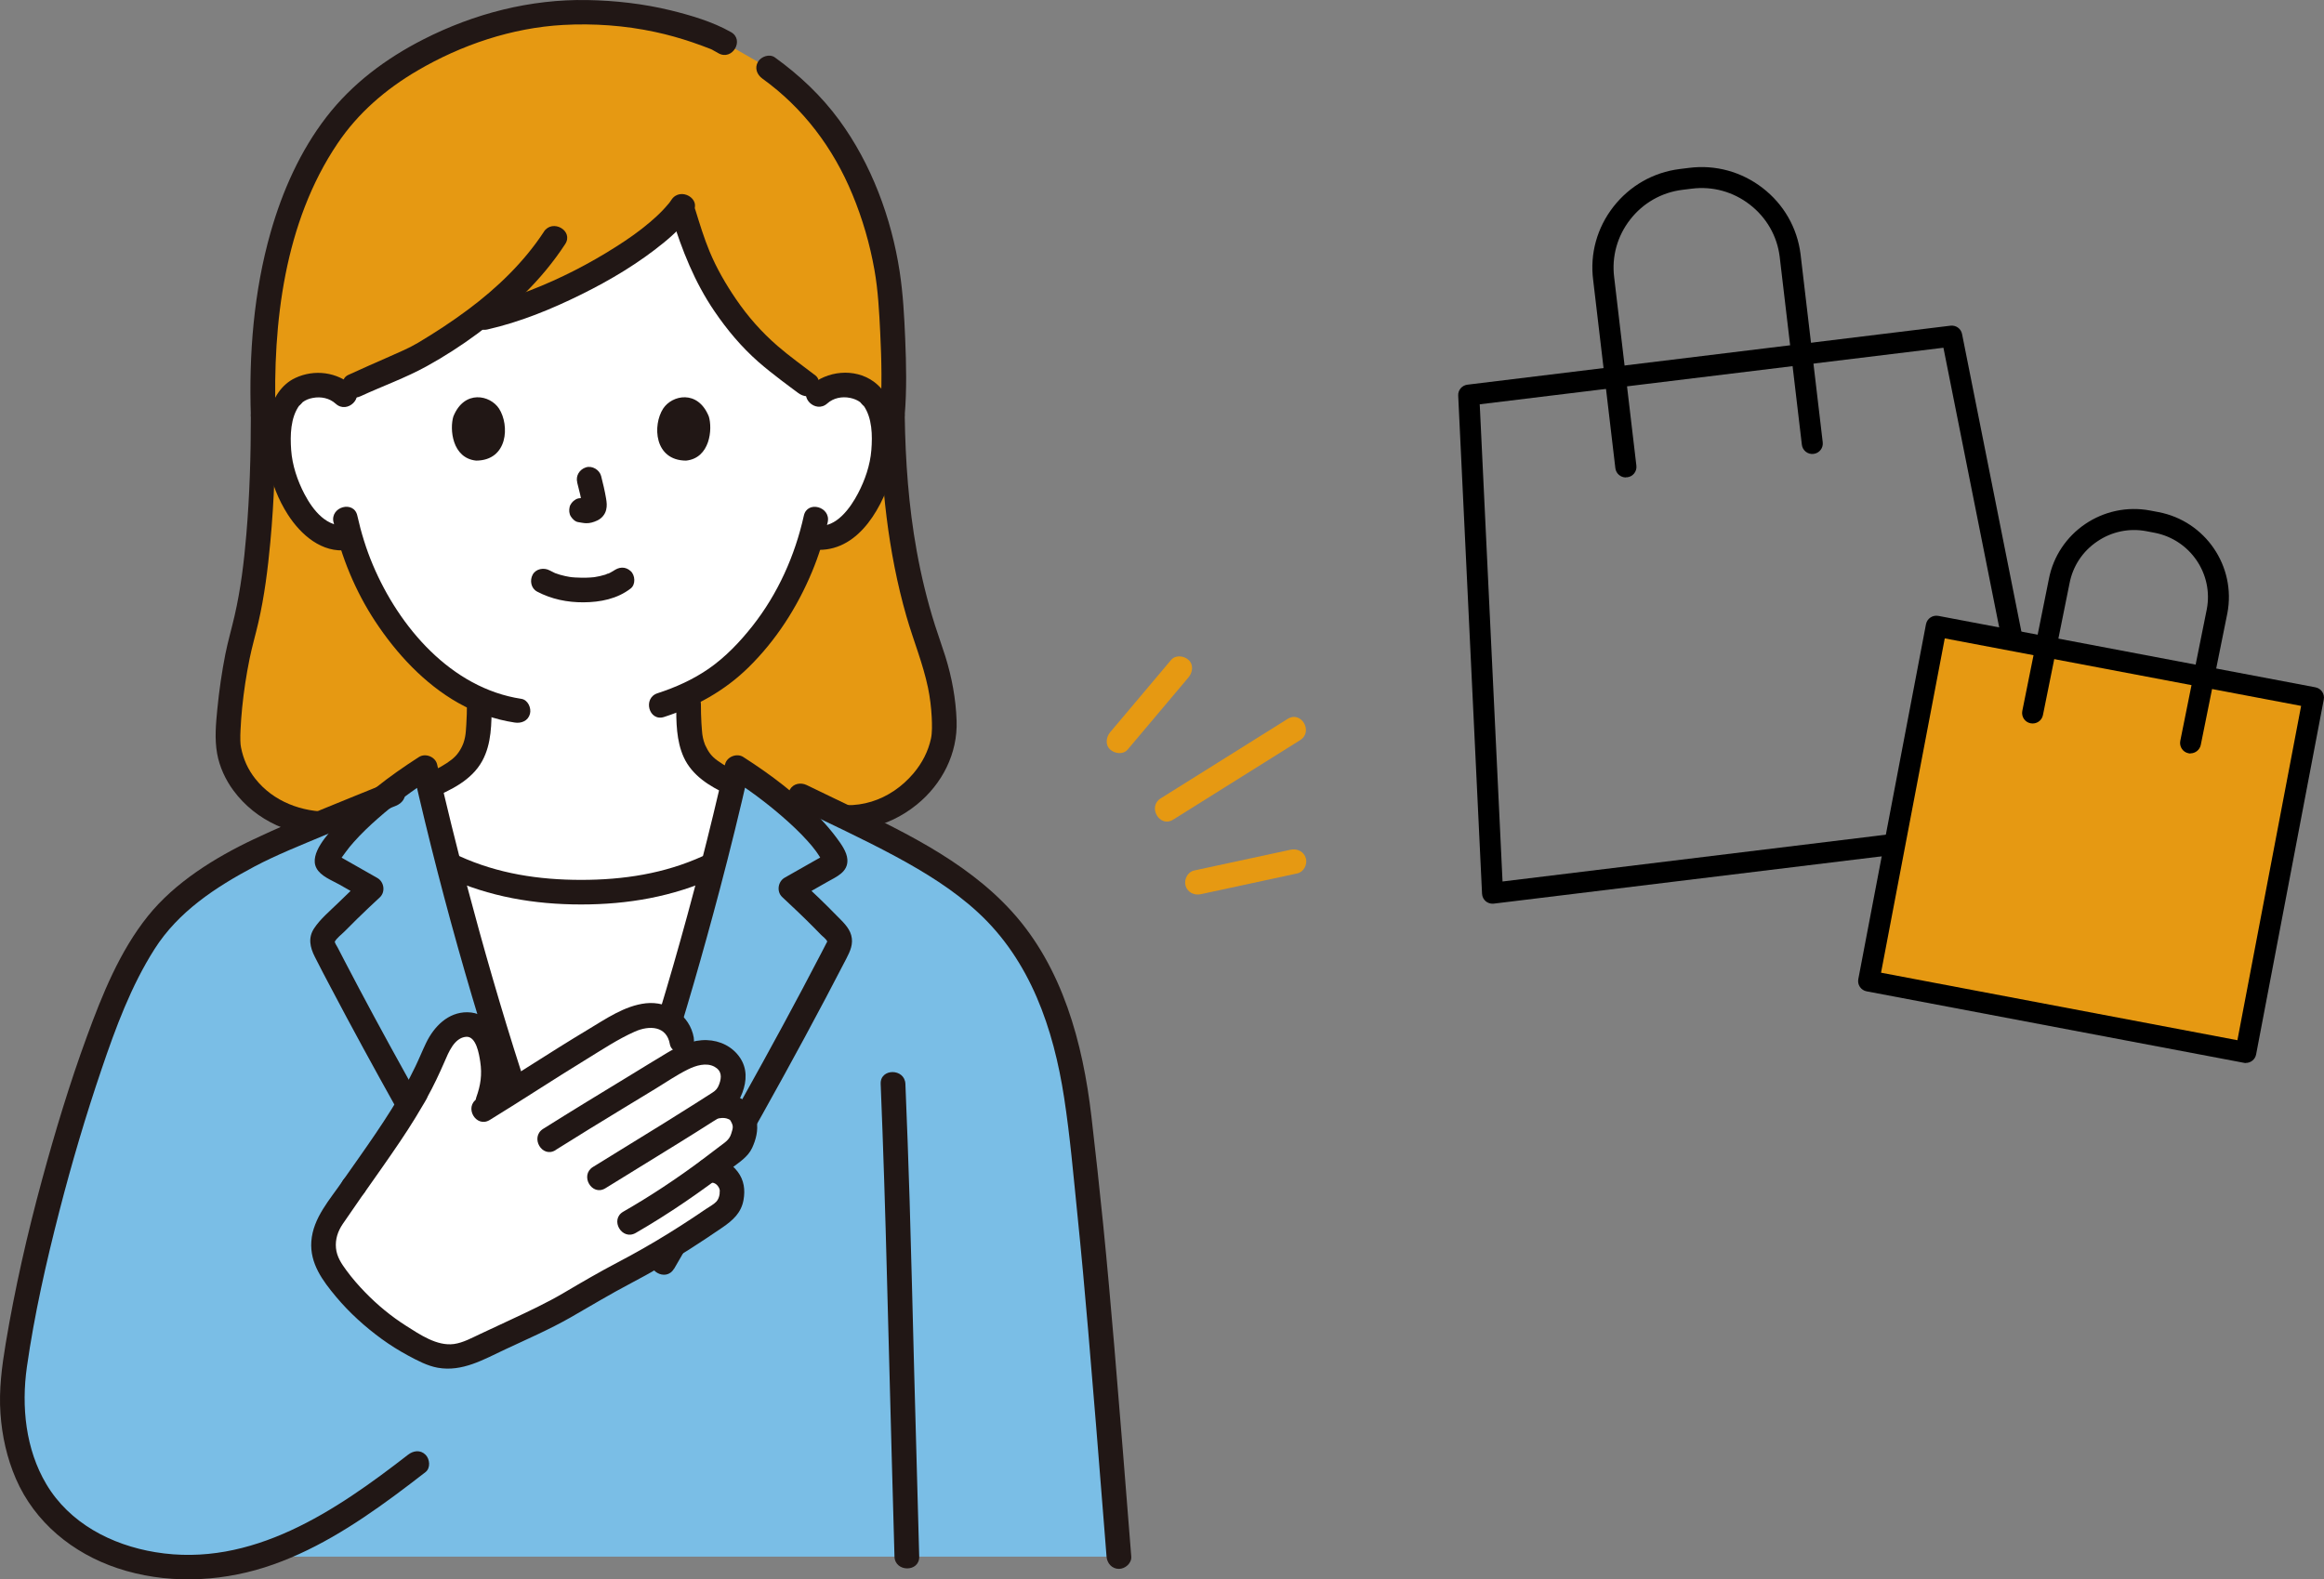
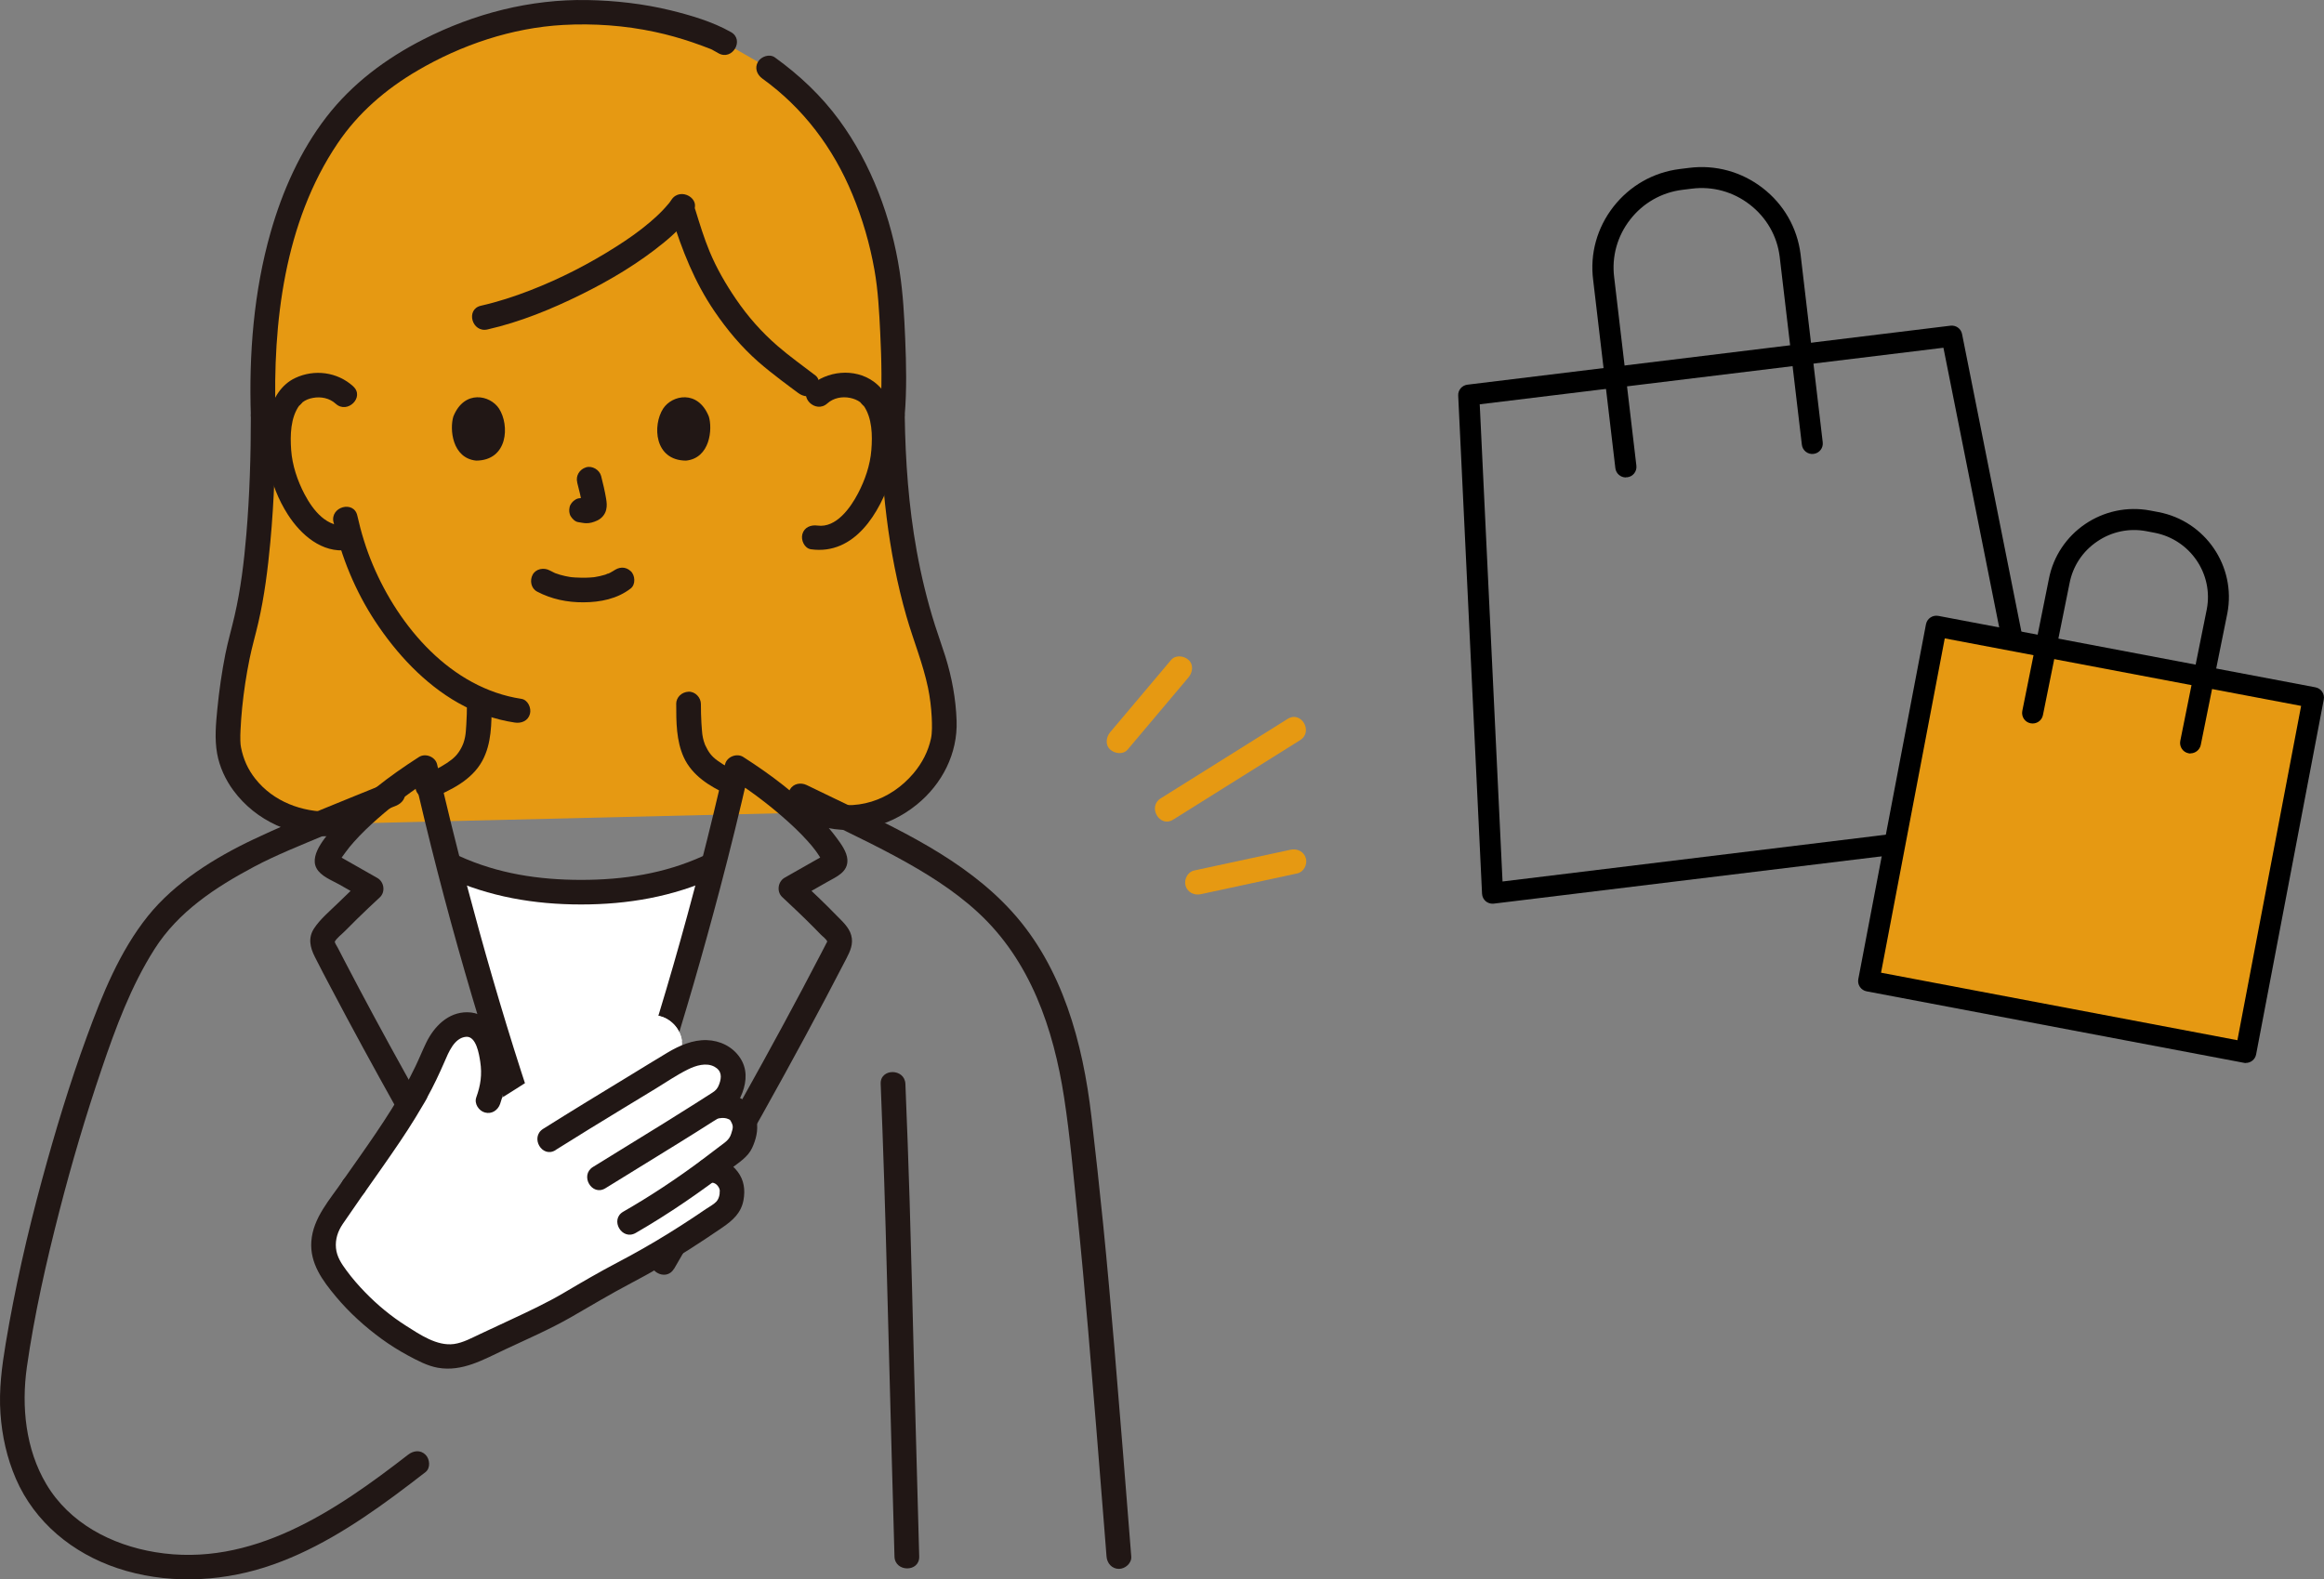
<svg xmlns="http://www.w3.org/2000/svg" width="153" height="104" viewBox="0 0 153 104" fill="none">
  <rect x="0" y="0" width="153" height="104" fill="#808080" stroke="none" />
  <path d="M17.329 27.376C17.329 34.076 16.776 38.907 16.003 41.657C15.477 43.536 15.026 46.666 15.009 48.576C14.985 51.349 17.662 54.358 21.773 54.26L53.806 53.495C58.294 55.097 62.198 51.049 62.171 47.925C62.154 46.015 61.842 44.541 61.201 42.696C60.404 40.395 58.854 35.723 58.742 27.376C58.962 24.85 58.735 21.199 58.633 19.796C58.284 14.931 56.099 9.503 52.955 6.484C52.029 5.593 51.358 5.02 50.601 4.48L47.24 2.547C44.645 1.501 41.945 0.806 38.108 0.806C31.816 0.806 26.22 4.028 23.733 6.396C19.612 10.32 16.997 17.488 17.326 27.376" fill="#E69912" />
-   <path d="M33.163 20.575C32.725 20.707 32.295 20.818 31.884 20.913C31.884 20.913 31.667 20.96 31.274 21.051C30.154 21.891 28.953 22.674 27.698 23.413C27.274 23.662 24.374 24.91 23.333 25.396C23.333 25.396 22.943 25.578 22.434 25.814C21.97 25.477 21.41 25.346 20.918 25.362C19.653 25.403 19.113 26.084 18.879 26.489C18.184 27.69 18.204 29.903 18.662 31.276C18.988 32.248 19.52 33.736 20.813 34.805C21.386 35.281 22.251 35.581 23.055 35.379C23.635 37.382 24.69 39.805 26.549 42.055C28.092 43.924 29.724 45.283 31.562 46.079C31.552 46.73 31.569 47.024 31.504 47.908C31.47 48.333 31.436 48.792 31.28 49.207C31.07 49.75 30.782 50.222 30.327 50.593C29.673 51.113 29.015 51.45 28.275 51.757C28.672 53.468 29.099 55.202 29.547 56.946C32.234 58.248 35.246 58.838 38.261 58.757C41.28 58.838 44.292 58.248 46.978 56.942C47.44 55.151 47.877 53.366 48.281 51.612C47.677 51.342 47.117 51.032 46.568 50.593C46.11 50.222 45.825 49.75 45.615 49.207C45.456 48.792 45.422 48.333 45.391 47.908C45.32 46.882 45.347 46.65 45.337 45.729C47.036 44.939 48.44 43.836 49.913 42.051C51.741 39.838 52.792 37.46 53.376 35.476C54.193 35.719 55.096 35.422 55.686 34.94C56.988 33.881 57.531 32.396 57.863 31.428C58.331 30.058 58.369 27.845 57.684 26.638C57.453 26.233 56.917 25.545 55.655 25.497C55.126 25.477 54.519 25.622 54.034 26.017L53.111 25.305C51.941 24.401 49.946 23.092 48.396 21.014C46.019 17.829 45.574 15.835 44.869 13.633C43.21 16.021 37.661 19.236 33.166 20.582L33.163 20.575Z" fill="white" />
  <path d="M18.143 27.376C17.95 21.274 18.72 14.638 22.224 9.446C23.567 7.452 25.375 5.883 27.478 4.652C30.378 2.952 33.696 1.832 37.071 1.643C39.085 1.532 41.141 1.677 43.115 2.102C43.953 2.28 44.777 2.513 45.584 2.787C45.995 2.925 46.402 3.08 46.805 3.235C46.839 3.249 47.009 3.336 46.843 3.249C46.894 3.276 46.944 3.306 46.995 3.336L47.301 3.508C48.213 4.021 49.034 2.625 48.121 2.112C46.907 1.427 45.503 1.015 44.153 0.681C42.365 0.246 40.517 0.037 38.672 0.003C34.91 -0.064 31.219 0.891 27.878 2.591C25.409 3.849 23.191 5.502 21.494 7.698C19.765 9.938 18.594 12.577 17.821 15.282C16.702 19.199 16.383 23.325 16.515 27.38C16.549 28.419 18.177 28.426 18.143 27.38V27.376Z" fill="#211715" />
  <path d="M59.559 27.377C59.702 25.69 59.664 23.986 59.593 22.296C59.532 20.818 59.451 19.334 59.227 17.87C58.688 14.354 57.365 10.792 55.248 7.908C54.078 6.312 52.623 4.939 51.015 3.782C50.659 3.525 50.106 3.721 49.902 4.072C49.661 4.48 49.838 4.922 50.194 5.178C52.884 7.115 54.855 9.746 56.113 12.789C56.778 14.388 57.266 16.065 57.568 17.769C57.809 19.125 57.88 20.505 57.948 21.881C58.036 23.709 58.087 25.551 57.931 27.377C57.894 27.812 58.331 28.186 58.745 28.186C59.217 28.186 59.522 27.815 59.559 27.377Z" fill="#211715" />
  <path d="M16.515 27.376C16.515 29.988 16.437 32.602 16.217 35.203C16.064 37.005 15.85 38.786 15.443 40.553C15.25 41.397 15.006 42.227 14.836 43.077C14.602 44.264 14.429 45.465 14.31 46.67C14.215 47.648 14.12 48.643 14.293 49.618C14.45 50.495 14.843 51.346 15.372 52.061C16.868 54.081 19.273 55.11 21.769 55.073C22.817 55.056 22.821 53.437 21.769 53.454C19.877 53.484 18.001 52.793 16.807 51.281C16.319 50.664 16.027 50.003 15.871 49.237C15.84 49.092 15.83 48.974 15.823 48.761C15.816 48.542 15.823 48.323 15.833 48.103C15.854 47.604 15.895 47.105 15.942 46.609C16.05 45.529 16.213 44.453 16.43 43.387C16.593 42.578 16.827 41.792 17.01 40.989C17.411 39.251 17.631 37.473 17.797 35.702C18.055 32.936 18.14 30.156 18.14 27.383C18.14 26.341 16.512 26.341 16.512 27.383L16.515 27.376Z" fill="#211715" />
  <path d="M57.931 27.376C57.995 31.823 58.447 36.31 59.678 40.597C60.129 42.169 60.763 43.691 61.096 45.293C61.228 45.934 61.306 46.579 61.34 47.23C61.364 47.726 61.374 48.259 61.289 48.643C61.106 49.48 60.712 50.242 60.149 50.914C58.623 52.725 56.3 53.505 54.027 52.718C53.036 52.374 52.609 53.94 53.593 54.281C55.947 55.093 58.437 54.537 60.346 52.992C62.025 51.636 63.056 49.618 62.978 47.459C62.928 46.022 62.666 44.605 62.239 43.232C62.022 42.541 61.771 41.859 61.554 41.171C61.045 39.565 60.648 37.929 60.35 36.273C59.82 33.337 59.607 30.359 59.563 27.38C59.549 26.337 57.917 26.334 57.934 27.38L57.931 27.376Z" fill="#211715" />
  <path d="M35.354 38.955C36.311 39.457 37.342 39.67 38.42 39.663C39.526 39.656 40.636 39.437 41.521 38.752C41.86 38.489 41.819 37.878 41.521 37.608C41.161 37.281 40.73 37.328 40.371 37.608C40.618 37.416 40.432 37.561 40.367 37.602C40.306 37.642 40.242 37.676 40.178 37.71C40.144 37.727 40.11 37.743 40.076 37.76C39.961 37.821 40.059 37.727 40.113 37.747C40.076 37.733 39.896 37.828 39.852 37.841C39.614 37.915 39.37 37.969 39.123 38.007C39.245 37.99 39.112 38.007 39.058 38.013C38.987 38.02 38.916 38.027 38.844 38.03C38.672 38.04 38.498 38.047 38.325 38.044C38.169 38.044 38.017 38.037 37.861 38.027C37.79 38.023 37.718 38.017 37.647 38.01C37.634 38.01 37.379 37.969 37.549 38C37.318 37.959 37.091 37.915 36.867 37.848C36.772 37.821 36.677 37.787 36.586 37.754C36.379 37.683 36.711 37.818 36.524 37.73C36.406 37.676 36.294 37.618 36.178 37.558C35.802 37.359 35.276 37.45 35.066 37.848C34.866 38.222 34.957 38.745 35.358 38.955H35.354Z" fill="#211715" />
  <path d="M38 31.776C38.132 32.282 38.261 32.794 38.339 33.314L38.309 33.098C38.319 33.169 38.322 33.24 38.315 33.31L38.346 33.095C38.343 33.128 38.332 33.159 38.322 33.189L38.404 32.997C38.393 33.02 38.383 33.037 38.37 33.057L38.498 32.892C38.482 32.912 38.468 32.926 38.448 32.943L38.614 32.815C38.577 32.838 38.532 32.858 38.492 32.879L38.685 32.798C38.617 32.825 38.549 32.845 38.478 32.858L38.695 32.828C38.631 32.835 38.566 32.835 38.502 32.828L38.719 32.858C38.648 32.848 38.573 32.831 38.502 32.821C38.393 32.788 38.285 32.784 38.176 32.808C38.068 32.811 37.966 32.845 37.874 32.906C37.705 33.004 37.545 33.196 37.501 33.388C37.454 33.594 37.464 33.827 37.583 34.012C37.688 34.174 37.864 34.356 38.068 34.383C38.237 34.407 38.4 34.447 38.57 34.454C38.834 34.464 39.079 34.387 39.313 34.279C39.604 34.147 39.832 33.884 39.906 33.574C39.971 33.31 39.944 33.081 39.899 32.815C39.815 32.319 39.699 31.829 39.574 31.344C39.465 30.936 38.987 30.645 38.573 30.777C38.149 30.912 37.888 31.334 38.003 31.772L38 31.776Z" fill="#211715" />
  <path d="M29.849 27.417C29.591 28.25 29.761 30.17 31.348 30.332C33.448 30.318 33.56 28 32.854 26.907C32.274 26.014 30.575 25.642 29.852 27.413L29.849 27.417Z" fill="#211715" />
  <path d="M46.663 27.417C46.921 28.25 46.751 30.17 45.164 30.332C43.064 30.318 42.952 28 43.658 26.907C44.238 26.014 45.937 25.642 46.66 27.413L46.663 27.417Z" fill="#211715" />
-   <path d="M35.809 15.259C34.493 17.266 32.725 18.963 30.805 20.393C29.757 21.176 28.662 21.891 27.539 22.562C26.928 22.927 26.27 23.2 25.623 23.487C24.72 23.888 23.815 24.279 22.919 24.694C22.519 24.88 22.421 25.45 22.628 25.801C22.868 26.209 23.34 26.277 23.74 26.091C25.178 25.427 26.705 24.883 28.092 24.117C30.398 22.846 32.617 21.206 34.496 19.364C35.514 18.366 36.429 17.266 37.209 16.075C37.783 15.198 36.375 14.388 35.805 15.259H35.809Z" fill="#211715" />
  <path d="M44.214 13.143C44.173 13.204 44.133 13.261 44.089 13.322C44.004 13.44 44.122 13.285 44.027 13.4C43.902 13.548 43.776 13.693 43.641 13.835C43.373 14.118 43.084 14.381 42.786 14.634C42.094 15.225 41.344 15.748 40.574 16.237C38.79 17.374 36.884 18.352 34.91 19.118C33.852 19.529 32.77 19.88 31.66 20.133C30.639 20.366 31.07 21.928 32.094 21.695C34.242 21.206 36.311 20.359 38.281 19.384C40.198 18.436 42.053 17.326 43.705 15.974C44.424 15.387 45.096 14.732 45.618 13.963C46.205 13.096 44.794 12.283 44.211 13.147L44.214 13.143Z" fill="#211715" />
  <path d="M53.684 24.725C52.843 24.077 51.978 23.466 51.178 22.771C50.126 21.857 49.227 20.835 48.444 19.685C47.776 18.703 47.175 17.664 46.717 16.564C46.348 15.677 46.069 14.756 45.785 13.838C45.476 12.846 43.902 13.268 44.214 14.27C44.906 16.483 45.723 18.571 47.039 20.501C47.874 21.726 48.813 22.849 49.929 23.831C50.411 24.252 50.913 24.647 51.422 25.035C51.622 25.187 51.822 25.339 52.022 25.487C52.172 25.599 52.474 25.825 52.535 25.868C52.88 26.135 53.349 26.206 53.684 25.868C53.966 25.588 54.034 24.991 53.684 24.725Z" fill="#211715" />
  <path d="M21.959 34.383C22.471 36.694 23.398 38.934 24.7 40.914C26.098 43.036 27.939 45.03 30.175 46.292C31.325 46.94 32.583 47.385 33.889 47.581C34.323 47.648 34.764 47.473 34.889 47.014C34.995 46.629 34.757 46.083 34.32 46.019C29.706 45.317 26.277 41.296 24.551 37.207C24.106 36.158 23.771 35.061 23.523 33.951C23.296 32.936 21.729 33.364 21.953 34.383H21.959Z" fill="#211715" />
-   <path d="M52.921 33.955C52.338 36.586 51.208 39.11 49.529 41.235C48.708 42.274 47.765 43.263 46.673 44.025C45.632 44.747 44.489 45.26 43.288 45.651C42.297 45.971 42.721 47.537 43.722 47.213C45.815 46.535 47.698 45.496 49.271 43.954C51.093 42.166 52.487 39.99 53.464 37.642C53.901 36.59 54.244 35.5 54.492 34.387C54.715 33.371 53.148 32.936 52.921 33.955Z" fill="#211715" />
  <path d="M54.461 26.57C54.872 26.202 55.435 26.094 55.967 26.202C56.211 26.253 56.442 26.341 56.642 26.492C56.598 26.459 56.947 26.847 56.849 26.702C57.426 27.518 57.443 28.682 57.365 29.64C57.287 30.628 56.947 31.617 56.486 32.494C55.998 33.425 55.055 34.778 53.823 34.609C53.389 34.549 52.948 34.714 52.823 35.176C52.718 35.554 52.952 36.111 53.393 36.171C56.266 36.569 57.934 33.752 58.681 31.401C59.05 30.237 59.101 28.955 58.925 27.754C58.776 26.732 58.369 25.74 57.504 25.119C56.245 24.219 54.437 24.414 53.315 25.423C52.535 26.121 53.688 27.265 54.465 26.567L54.461 26.57Z" fill="#211715" />
  <path d="M23.252 25.44C22.214 24.495 20.704 24.293 19.432 24.893C18.52 25.325 17.984 26.219 17.74 27.161C17.156 29.401 17.712 31.958 18.954 33.891C19.805 35.213 21.189 36.438 22.882 36.219C23.319 36.161 23.696 35.888 23.696 35.409C23.696 35.014 23.319 34.542 22.882 34.599C21.525 34.778 20.613 33.614 20.046 32.538C19.578 31.644 19.239 30.635 19.168 29.627C19.1 28.669 19.12 27.501 19.71 26.692C19.609 26.83 19.961 26.456 19.921 26.486C20.124 26.334 20.352 26.246 20.599 26.203C21.135 26.101 21.695 26.216 22.102 26.587C22.872 27.289 24.028 26.148 23.252 25.443V25.44Z" fill="#211715" />
  <path d="M28.377 52.577C29.662 52.047 31.05 51.383 31.745 50.114C32.373 48.971 32.359 47.631 32.369 46.359C32.369 45.921 31.993 45.55 31.555 45.55C31.118 45.55 30.744 45.921 30.741 46.359C30.738 46.808 30.731 47.253 30.7 47.702C30.68 48.013 30.666 48.286 30.619 48.529C30.592 48.667 30.555 48.805 30.507 48.94C30.497 48.967 30.429 49.126 30.473 49.031C30.446 49.095 30.412 49.16 30.381 49.224C30.137 49.699 29.876 49.942 29.415 50.249C28.964 50.549 28.373 50.84 27.946 51.015C27.539 51.18 27.251 51.551 27.376 52.01C27.481 52.391 27.97 52.746 28.377 52.577Z" fill="#211715" />
  <path d="M44.519 46.359C44.519 47.54 44.519 48.782 45.018 49.875C45.564 51.062 46.711 51.781 47.867 52.304C48.254 52.479 48.763 52.425 48.98 52.014C49.17 51.659 49.102 51.093 48.688 50.907C48.179 50.678 47.691 50.414 47.236 50.087C46.843 49.804 46.646 49.537 46.422 49.058C46.364 48.937 46.456 49.153 46.409 49.025C46.382 48.954 46.354 48.88 46.334 48.805C46.293 48.67 46.263 48.529 46.242 48.387C46.232 48.323 46.239 48.377 46.229 48.272C46.225 48.212 46.219 48.147 46.212 48.087C46.198 47.931 46.188 47.776 46.178 47.621C46.154 47.203 46.144 46.781 46.144 46.359C46.144 45.938 45.771 45.53 45.33 45.55C44.889 45.57 44.516 45.904 44.516 46.359H44.519Z" fill="#211715" />
-   <path d="M44.295 66.499C43.804 68.126 43.298 69.731 42.786 71.3C41.093 76.468 40.595 78.044 38.254 83.742C36.016 78.287 35.466 76.603 33.933 71.927C33.865 71.725 33.797 71.516 33.726 71.3C31.552 64.668 29.537 57.371 27.99 50.549C27.383 50.937 26.637 51.453 25.867 52.04C25.667 52.196 25.463 52.354 25.263 52.516C23.435 53.262 17.913 55.535 16.709 56.166C14.504 57.32 12.404 58.572 10.705 60.437C8.076 63.325 6.071 69.424 4.599 74.269C3.093 79.225 1.784 84.639 1.004 89.672C0.315 94.112 1.428 98.619 5.203 101.149C7.201 102.489 9.585 103.106 11.953 103.184C13.713 103.241 15.372 102.991 16.973 102.505C31.46 102.505 73.666 102.505 73.666 102.505C72.232 84.389 71.957 81.586 71.048 73.591C70.542 69.171 69.376 65.305 67.49 62.458C64.322 57.671 58.952 55.441 52.704 52.401C52.704 52.401 51.863 52.401 51.106 52.401C50.177 51.666 49.254 51.018 48.525 50.553C47.345 55.761 45.89 61.243 44.302 66.499H44.295Z" fill="#7ABEE6" />
  <path d="M52.29 53.1C54.532 54.19 56.802 55.232 58.996 56.416C60.903 57.448 62.768 58.595 64.366 60.066C67.839 63.254 69.359 67.745 70.057 72.285C70.448 74.822 70.668 77.4 70.929 79.957C71.19 82.514 71.424 85.074 71.641 87.635C72.004 91.862 72.34 96.089 72.676 100.316C72.734 101.045 72.791 101.774 72.849 102.502C72.883 102.937 73.198 103.312 73.663 103.312C74.077 103.312 74.511 102.941 74.477 102.502C74.114 97.911 73.751 93.319 73.365 88.731C73.134 86.022 72.897 83.317 72.625 80.611C72.388 78.243 72.126 75.875 71.852 73.51C71.289 68.686 69.959 63.706 66.615 60.022C63.47 56.558 59.044 54.554 54.895 52.56C54.302 52.273 53.705 51.99 53.114 51.7C52.721 51.508 52.233 51.592 52.002 51.99C51.792 52.344 51.897 52.904 52.294 53.096L52.29 53.1Z" fill="#211715" />
  <path d="M57.979 71.378C58.152 75.605 58.284 79.835 58.392 84.066C58.494 88.043 58.599 92.017 58.708 95.995C58.766 98.164 58.827 100.33 58.888 102.499C58.918 103.538 60.546 103.545 60.516 102.499C60.401 98.474 60.295 94.45 60.187 90.425C60.088 86.636 60 82.844 59.885 79.056C59.807 76.495 59.712 73.938 59.607 71.378C59.566 70.339 57.934 70.335 57.979 71.378Z" fill="#211715" />
  <path d="M36.036 78.111C35.334 76.202 34.784 74.529 33.936 71.928C33.868 71.725 33.801 71.516 33.729 71.3C32.223 66.705 30.792 61.79 29.54 56.935C32.23 58.238 35.239 58.828 38.254 58.747C41.273 58.828 44.282 58.238 46.972 56.932C45.72 61.787 44.289 66.702 42.783 71.297C41.175 76.212 40.642 77.879 38.587 82.932H37.922C37.108 80.932 36.531 79.461 36.033 78.111H36.036Z" fill="white" />
  <path d="M29.401 57.766C32.217 59.054 35.171 59.56 38.254 59.56C41.338 59.56 44.292 59.054 47.107 57.766C47.508 57.583 47.606 57.01 47.399 56.659C47.158 56.251 46.687 56.187 46.286 56.369C43.739 57.533 41.036 57.941 38.258 57.941C35.48 57.941 32.773 57.533 30.229 56.369C29.829 56.187 29.354 56.258 29.116 56.659C28.909 57.01 29.008 57.583 29.408 57.766H29.401Z" fill="#211715" />
  <path d="M38.709 82.716C35.469 74.761 32.915 66.52 30.717 58.224C30.025 55.606 29.374 52.975 28.777 50.334C28.665 49.838 28.011 49.574 27.58 49.851C25.64 51.096 23.723 52.54 22.183 54.26C21.607 54.901 20.338 56.22 20.83 57.161C21.111 57.701 21.834 57.961 22.343 58.248C22.906 58.568 23.469 58.885 24.028 59.206L23.862 57.934C23.316 58.444 22.77 58.96 22.237 59.483C21.718 59.992 21.091 60.511 20.687 61.122C20.267 61.753 20.409 62.38 20.728 63.011C21.064 63.683 21.417 64.344 21.766 65.008C23.18 67.697 24.636 70.362 26.118 73.014L26.006 72.606C26.006 73.061 26.43 73.577 26.644 73.962C26.901 74.421 27.159 74.879 27.417 75.338C27.946 76.276 28.479 77.214 29.011 78.148C30.042 79.957 31.084 81.761 32.128 83.566C32.651 84.471 34.059 83.654 33.533 82.75C31.504 79.248 29.489 75.736 27.519 72.201L27.631 72.609C27.631 72.258 27.356 71.907 27.193 71.611C27.03 71.317 26.867 71.023 26.705 70.733C26.355 70.099 26.006 69.468 25.657 68.834C24.982 67.603 24.317 66.368 23.659 65.13C23.343 64.533 23.028 63.936 22.716 63.335C22.556 63.028 22.397 62.718 22.237 62.411C22.176 62.289 22.068 62.148 22.037 62.016C21.99 62.097 22.047 62.07 22.037 62.016C22.17 61.763 22.502 61.524 22.702 61.318C22.967 61.048 23.231 60.785 23.499 60.522C23.994 60.036 24.503 59.56 25.009 59.088C25.389 58.73 25.287 58.069 24.843 57.816C24.374 57.55 23.906 57.283 23.438 57.017C23.228 56.898 23.014 56.777 22.804 56.656C22.685 56.588 22.57 56.521 22.451 56.456L22.309 56.376C22.153 56.271 22.125 56.264 22.227 56.349L22.339 56.757C22.343 56.652 22.655 56.251 22.763 56.102C22.923 55.88 23.099 55.667 23.282 55.461C23.777 54.901 24.32 54.385 24.88 53.893C25.982 52.924 27.163 52.047 28.394 51.254L27.197 50.772C29.211 59.641 31.742 68.409 34.757 76.991C35.486 79.066 36.297 81.114 37.128 83.155C37.294 83.56 37.671 83.846 38.129 83.722C38.516 83.617 38.865 83.135 38.699 82.726L38.709 82.716Z" fill="#211715" />
  <path d="M44.373 83.56C48.281 76.826 52.144 70.055 55.713 63.136C55.971 62.637 56.198 62.154 56.038 61.581C55.889 61.048 55.438 60.66 55.068 60.279C54.285 59.472 53.467 58.7 52.646 57.931L52.48 59.203C53.138 58.828 53.793 58.457 54.451 58.083C55.062 57.735 55.842 57.431 55.787 56.598C55.754 56.082 55.357 55.552 55.055 55.144C54.733 54.712 54.383 54.301 54.013 53.913C52.521 52.354 50.75 51.011 48.932 49.848C48.505 49.574 47.85 49.834 47.735 50.33C45.72 59.209 43.19 67.997 40.161 76.586C39.435 78.651 38.627 80.685 37.803 82.713C37.637 83.118 37.983 83.603 38.373 83.708C38.838 83.836 39.207 83.549 39.374 83.141C42.623 75.163 45.184 66.894 47.386 58.572C48.071 55.977 48.712 53.373 49.305 50.758L48.108 51.241C49.298 52.003 50.442 52.85 51.51 53.778C52.08 54.274 52.636 54.793 53.142 55.353C53.342 55.573 53.535 55.799 53.712 56.041C53.81 56.176 53.901 56.315 53.99 56.456C54.024 56.51 54.054 56.564 54.085 56.618C54.098 56.645 54.169 56.834 54.166 56.74L54.278 56.332C54.349 56.197 54.21 56.349 54.122 56.399C54.003 56.467 53.888 56.534 53.769 56.598C53.535 56.733 53.301 56.865 53.067 56.996C52.599 57.263 52.127 57.529 51.659 57.796C51.215 58.049 51.113 58.71 51.493 59.068C52.199 59.725 52.897 60.387 53.576 61.072C53.728 61.223 53.878 61.378 54.024 61.53C54.152 61.665 54.39 61.827 54.461 61.996C54.475 62.033 54.492 61.938 54.441 62.04C54.329 62.269 54.207 62.492 54.091 62.718C53.254 64.334 52.399 65.939 51.534 67.539C49.76 70.818 47.935 74.07 46.086 77.308C45.052 79.12 44.011 80.928 42.962 82.733C42.437 83.637 43.844 84.454 44.37 83.549L44.373 83.56Z" fill="#211715" />
  <path d="M25.636 51.494C22.638 52.715 19.602 53.896 16.675 55.279C14.134 56.483 11.509 58.113 9.738 60.322C7.876 62.644 6.733 65.494 5.719 68.257C4.586 71.347 3.632 74.512 2.768 77.686C1.801 81.239 0.983 84.835 0.376 88.468C0.122 89.996 -0.078 91.521 0.03 93.073C0.132 94.557 0.454 96.005 1.044 97.374C2.289 100.249 4.782 102.283 7.737 103.268C10.847 104.307 14.31 104.202 17.421 103.214C20.531 102.225 23.323 100.441 25.935 98.518C26.637 98.002 27.325 97.472 28.014 96.939C28.36 96.669 28.299 96.076 28.014 95.796C27.671 95.455 27.21 95.526 26.864 95.796C22.112 99.483 16.573 103.265 10.22 102.212C7.323 101.733 4.575 100.299 3.049 97.732C1.682 95.431 1.401 92.624 1.77 90.017C2.262 86.559 3.042 83.124 3.911 79.744C4.721 76.597 5.644 73.473 6.692 70.393C7.611 67.684 8.625 64.934 10.169 62.505C11.739 60.029 14.192 58.423 16.742 57.067C18.191 56.298 19.836 55.647 21.271 55.043C22.777 54.409 24.29 53.788 25.802 53.167L26.07 53.059C26.477 52.894 26.766 52.52 26.64 52.064C26.535 51.683 26.047 51.332 25.64 51.497L25.636 51.494Z" fill="#211715" />
  <path d="M49.024 74.458C48.932 74.883 48.797 75.409 48.45 75.679C47.816 76.168 47.229 76.624 46.653 77.049C46.877 77.015 47.084 77.042 47.27 77.113C47.375 77.153 47.477 77.204 47.565 77.268C47.626 77.308 47.684 77.356 47.731 77.406C47.762 77.437 47.799 77.474 47.826 77.504C47.884 77.572 47.935 77.639 47.982 77.713C48.125 77.936 48.203 78.172 48.203 78.371C48.21 78.938 48.03 79.518 47.558 79.842C45.099 81.556 42.925 82.895 40.384 84.18C39.096 84.835 37.898 85.661 36.626 86.343C35.978 86.69 35.317 87.001 34.649 87.311C33.902 87.665 33.156 88.013 32.41 88.36C31.854 88.617 31.297 88.88 30.727 89.106C29.93 89.423 29.045 89.389 28.265 89.035C28.102 88.961 27.943 88.886 27.783 88.809C27.661 88.745 27.536 88.684 27.413 88.613C27.366 88.593 27.322 88.566 27.274 88.542C27.197 88.505 27.115 88.458 27.037 88.407C26.925 88.347 26.813 88.283 26.705 88.219C26.654 88.192 26.61 88.165 26.566 88.134C26.423 88.05 26.287 87.966 26.152 87.874C26.135 87.864 26.121 87.854 26.101 87.844C25.948 87.746 25.799 87.642 25.653 87.537C25.633 87.524 25.616 87.513 25.595 87.497C25.436 87.385 25.277 87.264 25.121 87.142C24.822 86.913 24.537 86.673 24.259 86.42C24.235 86.403 24.208 86.38 24.184 86.356C24.116 86.296 24.049 86.231 23.988 86.171C23.184 85.415 22.461 84.578 21.837 83.671C21.111 82.618 21.132 81.225 21.874 80.179C22.343 79.518 22.817 78.826 23.285 78.135C23.879 77.285 24.476 76.448 25.056 75.608C25.195 75.406 25.334 75.207 25.466 75.004C25.633 74.761 25.796 74.519 25.955 74.276C26.104 74.046 26.253 73.817 26.399 73.587C26.403 73.587 26.403 73.581 26.403 73.581C26.542 73.361 26.681 73.139 26.813 72.916C26.84 72.876 26.867 72.828 26.891 72.784C26.996 72.606 27.105 72.43 27.207 72.245C27.281 72.113 27.356 71.982 27.43 71.847C27.498 71.725 27.563 71.604 27.624 71.486C27.681 71.378 27.736 71.266 27.793 71.158C27.885 70.98 27.977 70.797 28.061 70.612C28.065 70.612 28.068 70.609 28.065 70.605C28.194 70.349 28.312 70.092 28.428 69.826C28.716 69.165 28.987 68.47 29.517 67.977C30.042 67.485 30.911 67.262 31.494 67.684C31.772 67.889 31.945 68.207 32.074 68.524C32.346 69.178 32.484 69.887 32.484 70.595C32.484 70.686 32.481 70.781 32.478 70.872C32.471 70.99 32.464 71.111 32.447 71.233C32.44 71.293 32.434 71.358 32.423 71.415C32.42 71.462 32.413 71.502 32.403 71.55C32.39 71.641 32.369 71.732 32.346 71.826C32.328 71.911 32.308 71.995 32.281 72.076C32.267 72.137 32.251 72.194 32.227 72.248C32.203 72.322 32.176 72.4 32.149 72.474C32.084 72.65 32.01 72.818 31.925 72.987C31.925 72.987 31.922 72.987 31.922 72.994C32.24 72.795 32.562 72.596 32.888 72.386C33.241 72.167 33.597 71.941 33.953 71.715C34.252 71.526 34.55 71.334 34.852 71.142C35.371 70.814 35.887 70.484 36.409 70.153C36.589 70.042 36.772 69.927 36.948 69.816C37.104 69.718 37.264 69.617 37.42 69.519C37.525 69.455 37.633 69.387 37.739 69.327C37.82 69.273 37.905 69.225 37.99 69.171C38.092 69.107 38.197 69.043 38.302 68.983C38.475 68.878 38.648 68.77 38.824 68.669C39.187 68.45 39.547 68.234 39.913 68.028C40.089 67.923 40.273 67.819 40.449 67.721C41.385 67.191 42.348 66.668 43.397 66.898C43.566 66.938 43.725 66.996 43.878 67.08C43.919 67.097 43.953 67.12 43.987 67.144C44.034 67.171 44.075 67.205 44.119 67.235C44.139 67.252 44.166 67.269 44.187 67.289C44.343 67.414 44.478 67.559 44.584 67.724C44.611 67.765 44.638 67.805 44.662 67.849C44.76 68.021 44.835 68.203 44.872 68.399C44.882 68.446 44.889 68.493 44.896 68.544C44.957 69.023 44.811 69.539 44.38 69.988C44.665 69.819 44.953 69.664 45.255 69.543C45.303 69.526 45.343 69.509 45.388 69.492C45.428 69.475 45.472 69.462 45.52 69.445C45.591 69.421 45.662 69.397 45.737 69.381C45.771 69.37 45.812 69.36 45.849 69.354C46.168 69.283 46.497 69.259 46.833 69.313C47.759 69.455 48.498 70.335 48.25 71.233C48.115 71.718 47.952 72.228 47.525 72.501C47.318 72.636 47.114 72.764 46.911 72.896L47.212 72.835C47.742 72.734 48.22 72.849 48.549 73.088C48.902 73.341 49.129 74.019 49.034 74.444L49.024 74.458Z" fill="white" />
  <path d="M44.892 68.551C44.797 67.768 44.166 67.076 43.393 66.908C42.345 66.678 41.382 67.205 40.446 67.728C39.106 68.483 37.756 69.317 36.409 70.163L44.892 68.547V68.551Z" fill="white" />
  <path d="M22.577 77.737C21.732 78.982 20.609 80.183 20.497 81.745C20.392 83.199 21.24 84.335 22.125 85.395C23.004 86.444 24.022 87.365 25.127 88.171C25.68 88.573 26.26 88.937 26.861 89.261C27.475 89.591 28.129 89.942 28.821 90.067C30.436 90.354 31.847 89.521 33.258 88.859C34.706 88.181 36.178 87.544 37.569 86.751C38.892 85.992 40.188 85.209 41.538 84.501C42.844 83.816 44.116 83.074 45.361 82.288C46.103 81.815 46.836 81.326 47.562 80.83C48.244 80.361 48.797 79.872 48.949 79.022C49.068 78.347 48.986 77.72 48.569 77.163C48.121 76.563 47.416 76.175 46.653 76.249C46.215 76.293 45.839 76.59 45.839 77.059C45.839 77.463 46.212 77.912 46.653 77.868C47.009 77.835 47.24 77.973 47.372 78.304C47.345 78.236 47.396 78.415 47.399 78.442C47.379 78.29 47.382 78.58 47.375 78.624C47.352 78.803 47.287 78.992 47.162 79.127C46.982 79.319 46.697 79.464 46.48 79.612C46.198 79.805 45.917 79.994 45.632 80.183C45.082 80.547 44.529 80.901 43.966 81.249C42.884 81.917 41.779 82.547 40.649 83.138C39.458 83.762 38.309 84.433 37.148 85.118C35.989 85.803 34.774 86.366 33.556 86.936C32.919 87.237 32.281 87.534 31.64 87.831C31.087 88.087 30.497 88.421 29.886 88.505C28.767 88.657 27.637 87.878 26.738 87.308C25.755 86.683 24.859 85.945 24.049 85.111C23.604 84.656 23.187 84.174 22.811 83.664C22.478 83.212 22.173 82.76 22.119 82.186C22.064 81.606 22.241 81.077 22.566 80.598C23.031 79.913 23.513 79.238 23.977 78.553C24.564 77.686 23.157 76.876 22.573 77.737H22.577Z" fill="#211715" />
-   <path d="M45.676 68.338C45.418 66.844 43.99 65.902 42.511 66.068C41.12 66.226 39.852 67.114 38.682 67.815C36.233 69.283 33.855 70.862 31.419 72.353C30.527 72.899 31.345 74.299 32.24 73.753C34.377 72.444 36.467 71.061 38.604 69.755C39.638 69.124 40.686 68.422 41.799 67.93C42.752 67.508 43.895 67.552 44.102 68.767C44.177 69.198 44.709 69.438 45.103 69.333C45.561 69.209 45.747 68.77 45.672 68.338H45.676Z" fill="#211715" />
  <path d="M36.582 75.726C38.058 74.799 39.54 73.888 41.029 72.984C41.741 72.552 42.45 72.12 43.163 71.688C43.865 71.26 44.553 70.787 45.289 70.423C45.805 70.167 46.493 69.951 47.036 70.244C47.521 70.511 47.521 70.933 47.348 71.398C47.25 71.665 47.138 71.799 46.9 71.951C46.52 72.198 46.137 72.44 45.754 72.683C45.086 73.108 44.414 73.527 43.742 73.945C42.175 74.917 40.602 75.875 39.038 76.846C38.153 77.396 38.967 78.8 39.859 78.246C41.446 77.261 43.04 76.29 44.628 75.305C45.415 74.819 46.198 74.326 46.975 73.83C47.382 73.571 47.83 73.334 48.193 73.021C48.522 72.737 48.722 72.349 48.875 71.951C49.166 71.172 49.197 70.356 48.712 69.644C48.22 68.918 47.403 68.52 46.534 68.493C45.611 68.463 44.726 68.851 43.949 69.313C43.135 69.796 42.328 70.302 41.517 70.794C39.591 71.965 37.667 73.135 35.758 74.336C34.876 74.893 35.69 76.293 36.579 75.736L36.582 75.726Z" fill="#211715" />
  <path d="M47.419 73.631C47.586 73.604 47.789 73.618 47.945 73.689C48.067 73.743 48.067 73.749 48.125 73.854C48.308 74.181 48.247 74.296 48.139 74.657C48.013 75.072 47.715 75.234 47.372 75.497C46.968 75.807 46.561 76.114 46.154 76.421C44.513 77.642 42.81 78.769 41.032 79.791C40.127 80.314 40.944 81.714 41.853 81.191C44.051 79.923 46.127 78.486 48.139 76.941C48.654 76.543 49.234 76.198 49.516 75.591C49.767 75.048 49.923 74.441 49.818 73.844C49.573 72.437 48.315 71.857 46.985 72.073C46.551 72.144 46.31 72.68 46.415 73.068C46.541 73.527 46.982 73.702 47.416 73.635L47.419 73.631Z" fill="#211715" />
  <path d="M23.984 78.553C24.771 77.433 25.565 76.317 26.331 75.18C26.681 74.66 27.023 74.134 27.349 73.601C27.512 73.338 27.671 73.071 27.827 72.801C27.99 72.518 28.238 72.187 28.238 71.853L28.126 72.262C28.547 71.506 28.913 70.723 29.259 69.93C29.523 69.323 29.9 68.335 30.69 68.274C31.358 68.223 31.545 69.448 31.616 69.91C31.748 70.764 31.64 71.472 31.355 72.265C31.209 72.677 31.521 73.152 31.925 73.26C32.376 73.385 32.78 73.108 32.925 72.693C33.326 71.57 33.394 70.342 33.129 69.181C32.854 67.97 32.186 66.672 30.772 66.658C29.496 66.645 28.567 67.609 28.051 68.679C27.807 69.185 27.6 69.704 27.356 70.21C27.23 70.467 27.105 70.723 26.973 70.976C26.83 71.246 26.61 71.543 26.61 71.857L26.722 71.448C25.5 73.645 24.018 75.679 22.577 77.734C22.326 78.091 22.512 78.634 22.868 78.84C23.275 79.076 23.73 78.911 23.981 78.55L23.984 78.553Z" fill="#211715" />
  <path d="M77.099 43.458C75.763 45.044 74.426 46.629 73.09 48.215C72.819 48.539 72.747 49.045 73.09 49.358C73.392 49.635 73.948 49.706 74.24 49.358C75.576 47.773 76.913 46.187 78.249 44.602C78.52 44.278 78.592 43.772 78.249 43.458C77.947 43.181 77.391 43.111 77.099 43.458Z" fill="#E69912" />
  <path d="M84.972 55.954C82.855 56.409 80.735 56.868 78.619 57.323C78.188 57.414 77.937 57.914 78.049 58.319C78.171 58.761 78.619 58.977 79.049 58.885C81.166 58.43 83.286 57.971 85.403 57.516C85.834 57.425 86.085 56.925 85.972 56.52C85.85 56.079 85.403 55.863 84.972 55.954Z" fill="#E69912" />
  <path d="M84.775 47.338C81.987 49.082 79.202 50.829 76.414 52.574C75.529 53.127 76.346 54.53 77.235 53.974C80.023 52.229 82.808 50.482 85.596 48.738C86.481 48.184 85.664 46.781 84.775 47.338Z" fill="#E69912" />
  <g clip-path="url(#clip0_2050_2)">
    <path d="M98.259 59.509C98.098 59.509 97.936 59.451 97.814 59.349C97.668 59.227 97.579 59.046 97.57 58.851L96 26.049C95.981 25.688 96.249 25.376 96.606 25.332L128.41 21.447C128.771 21.403 129.104 21.642 129.172 21.998L135.593 54.21C135.632 54.401 135.588 54.596 135.475 54.752C135.363 54.907 135.192 55.01 134.996 55.034L98.342 59.505C98.313 59.505 98.289 59.505 98.259 59.505V59.509ZM97.418 26.624L98.919 58.047L134.096 53.752L127.945 22.899L97.418 26.624Z" fill="black" />
    <path d="M107.036 31.44C106.689 31.44 106.391 31.182 106.347 30.831L104.885 18.434C104.665 16.713 105.139 15.002 106.215 13.618C107.296 12.233 108.841 11.351 110.572 11.132L111.202 11.054C112.929 10.834 114.655 11.307 116.043 12.38C117.432 13.452 118.317 14.997 118.537 16.723L119.999 29.125C120.043 29.505 119.774 29.846 119.393 29.89C119.021 29.939 118.669 29.666 118.625 29.285L117.163 16.889C116.992 15.534 116.293 14.32 115.197 13.472C114.102 12.623 112.748 12.253 111.383 12.423L110.753 12.501C109.388 12.672 108.166 13.369 107.32 14.461C106.469 15.553 106.098 16.903 106.269 18.264L107.731 30.665C107.775 31.045 107.506 31.387 107.124 31.43C107.095 31.43 107.071 31.43 107.041 31.43L107.036 31.44Z" fill="black" />
    <path d="M152.314 45.936L127.488 41.233L123.033 64.603L147.859 69.307L152.314 45.936Z" fill="#E69912" />
    <path d="M147.851 70C147.807 70 147.763 70 147.719 69.985L122.894 65.281C122.713 65.247 122.552 65.145 122.449 64.993C122.346 64.842 122.307 64.657 122.341 64.477L126.796 41.107C126.869 40.731 127.231 40.488 127.608 40.556L152.433 45.26C152.614 45.294 152.775 45.397 152.878 45.548C152.981 45.699 153.02 45.884 152.985 46.065L148.531 69.434C148.467 69.766 148.179 69.995 147.851 69.995V70ZM123.838 64.053L147.299 68.499L151.494 46.484L128.033 42.038L123.838 64.053Z" fill="black" />
    <path d="M144.218 49.618C144.174 49.618 144.125 49.618 144.081 49.604C143.705 49.531 143.465 49.165 143.538 48.79L145.284 40.117C145.729 37.787 144.184 35.53 141.842 35.082L141.304 34.979C140.174 34.765 139.025 35.004 138.067 35.657C137.108 36.305 136.463 37.285 136.248 38.411L134.497 47.088C134.424 47.464 134.057 47.703 133.681 47.629C133.304 47.556 133.065 47.191 133.138 46.815L134.884 38.143C135.47 35.067 138.463 33.034 141.558 33.619L142.096 33.721C145.191 34.306 147.225 37.295 146.639 40.376L144.888 49.053C144.82 49.38 144.531 49.609 144.208 49.609L144.218 49.618Z" fill="black" />
  </g>
  <defs>
    <clipPath id="clip0_2050_2">
      <rect width="57" height="59" fill="white" transform="translate(96 11)" />
    </clipPath>
  </defs>
</svg>